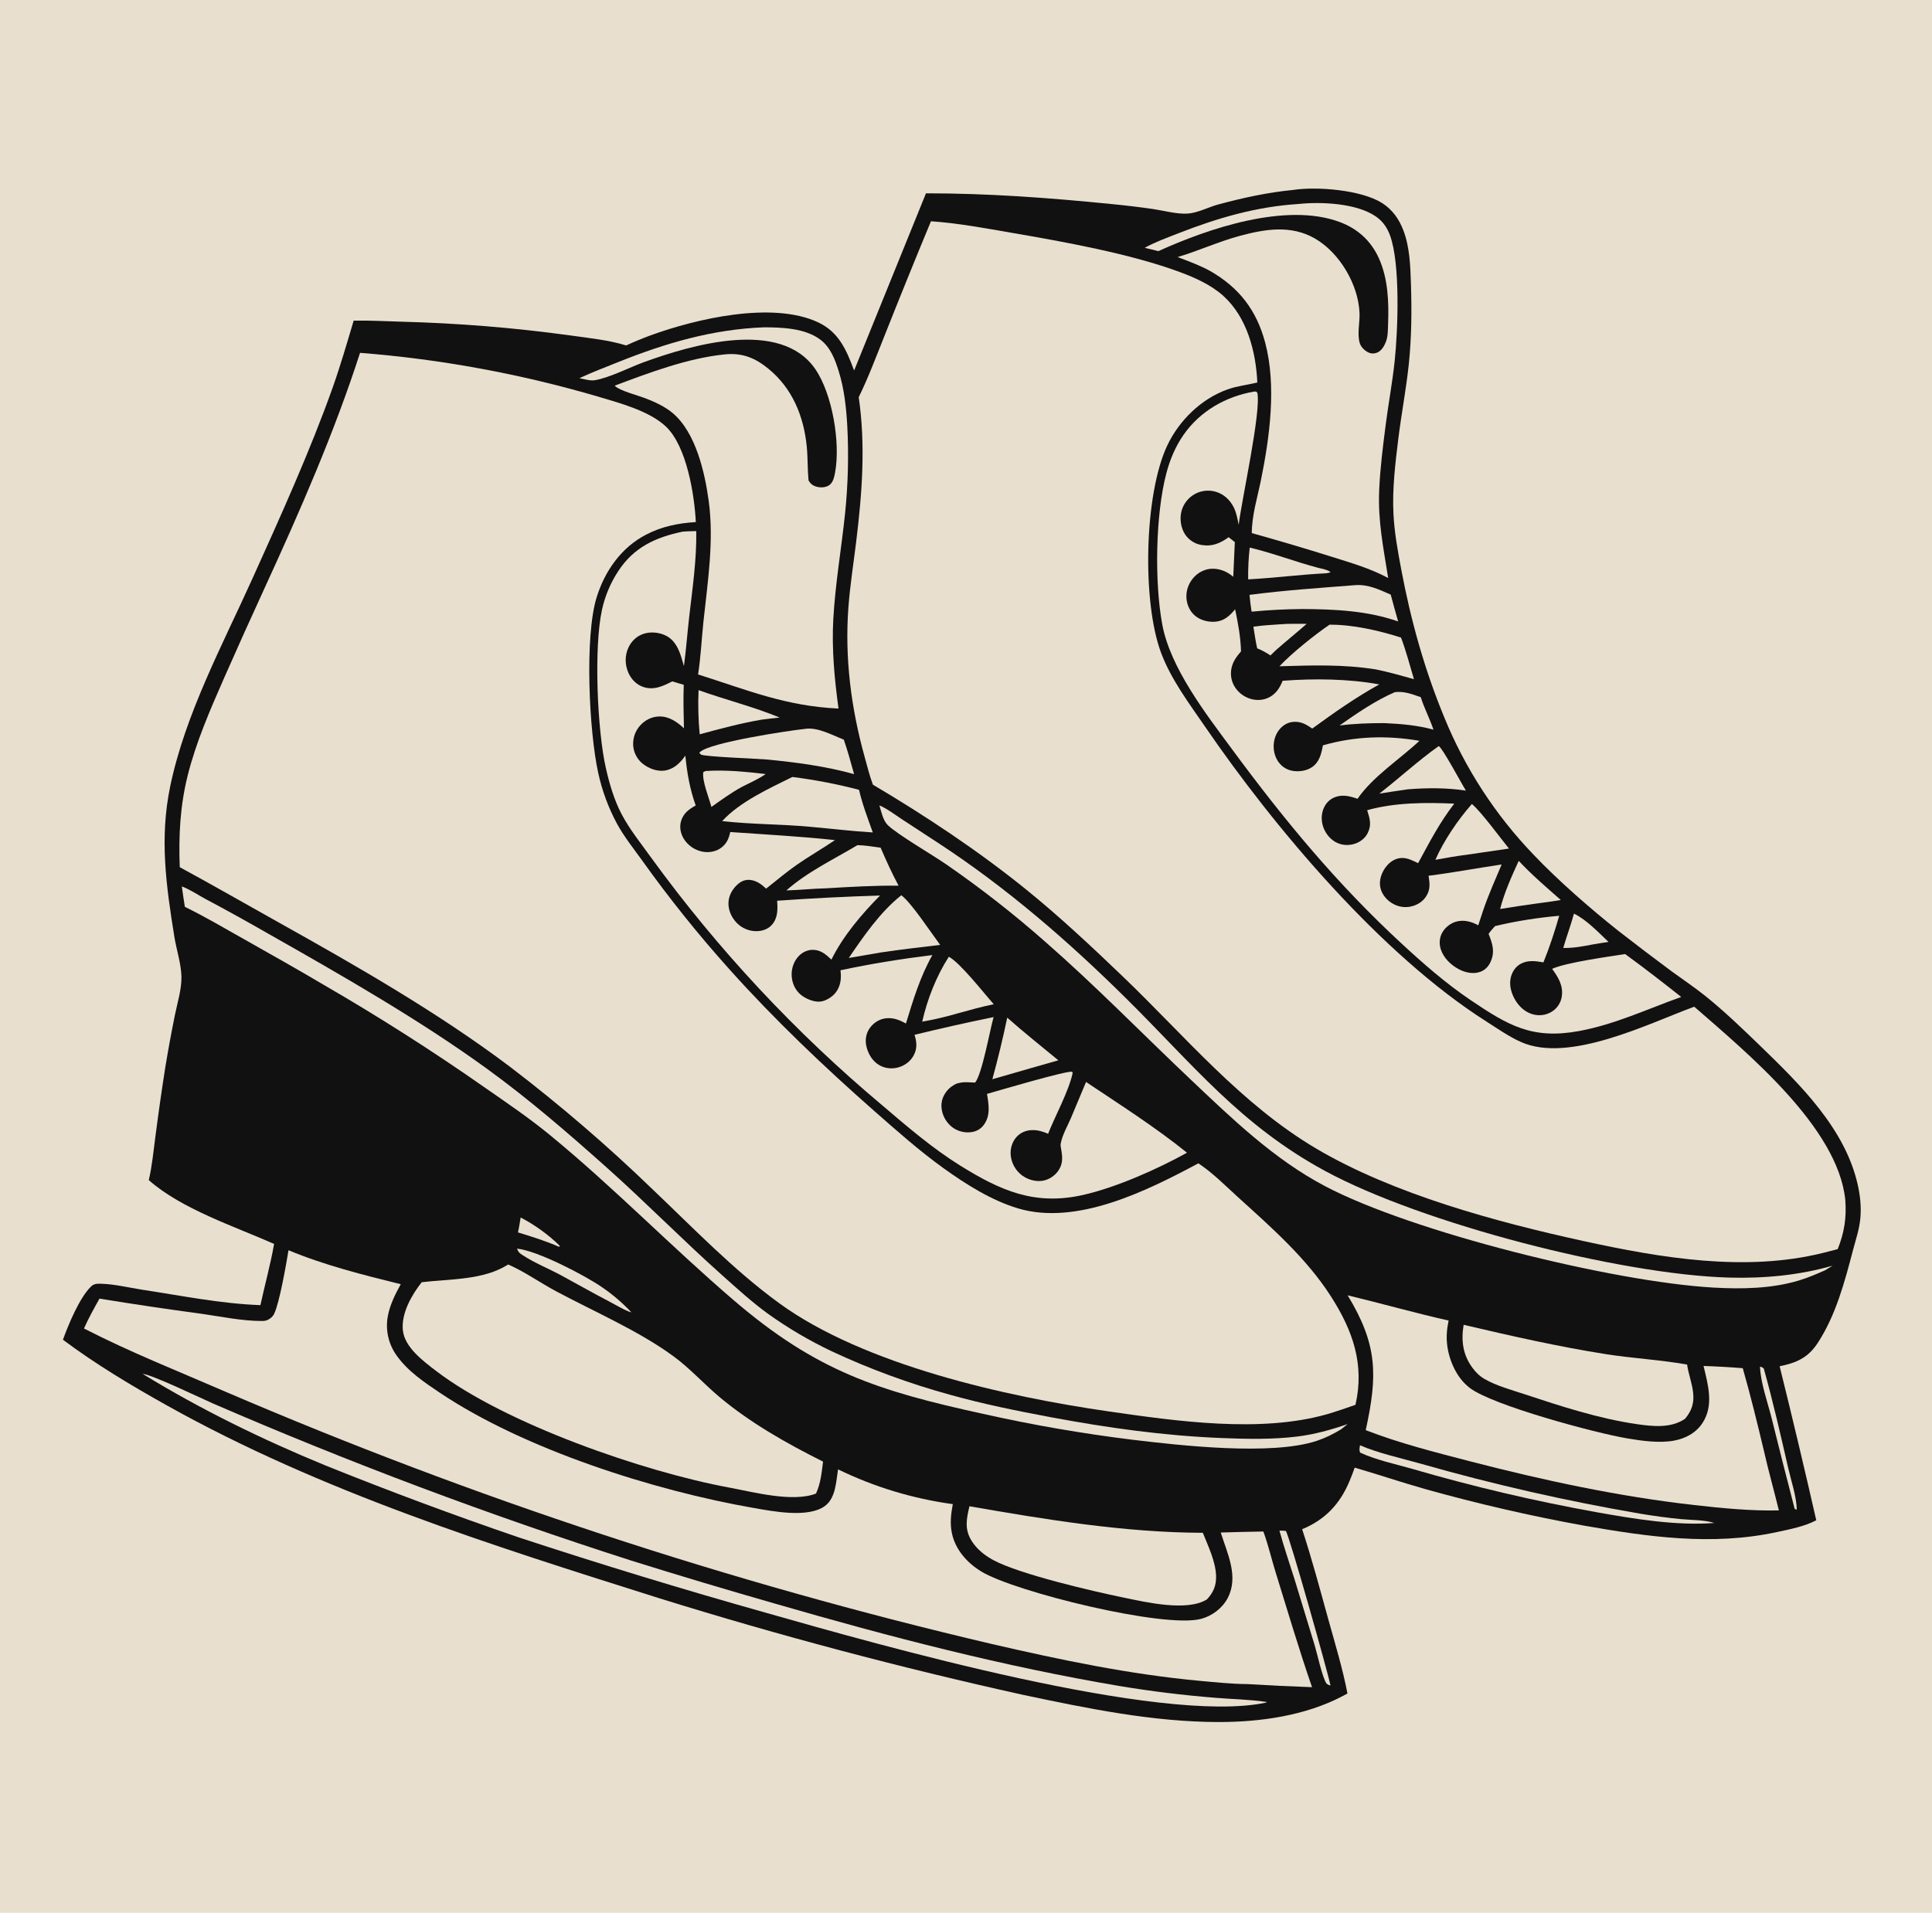
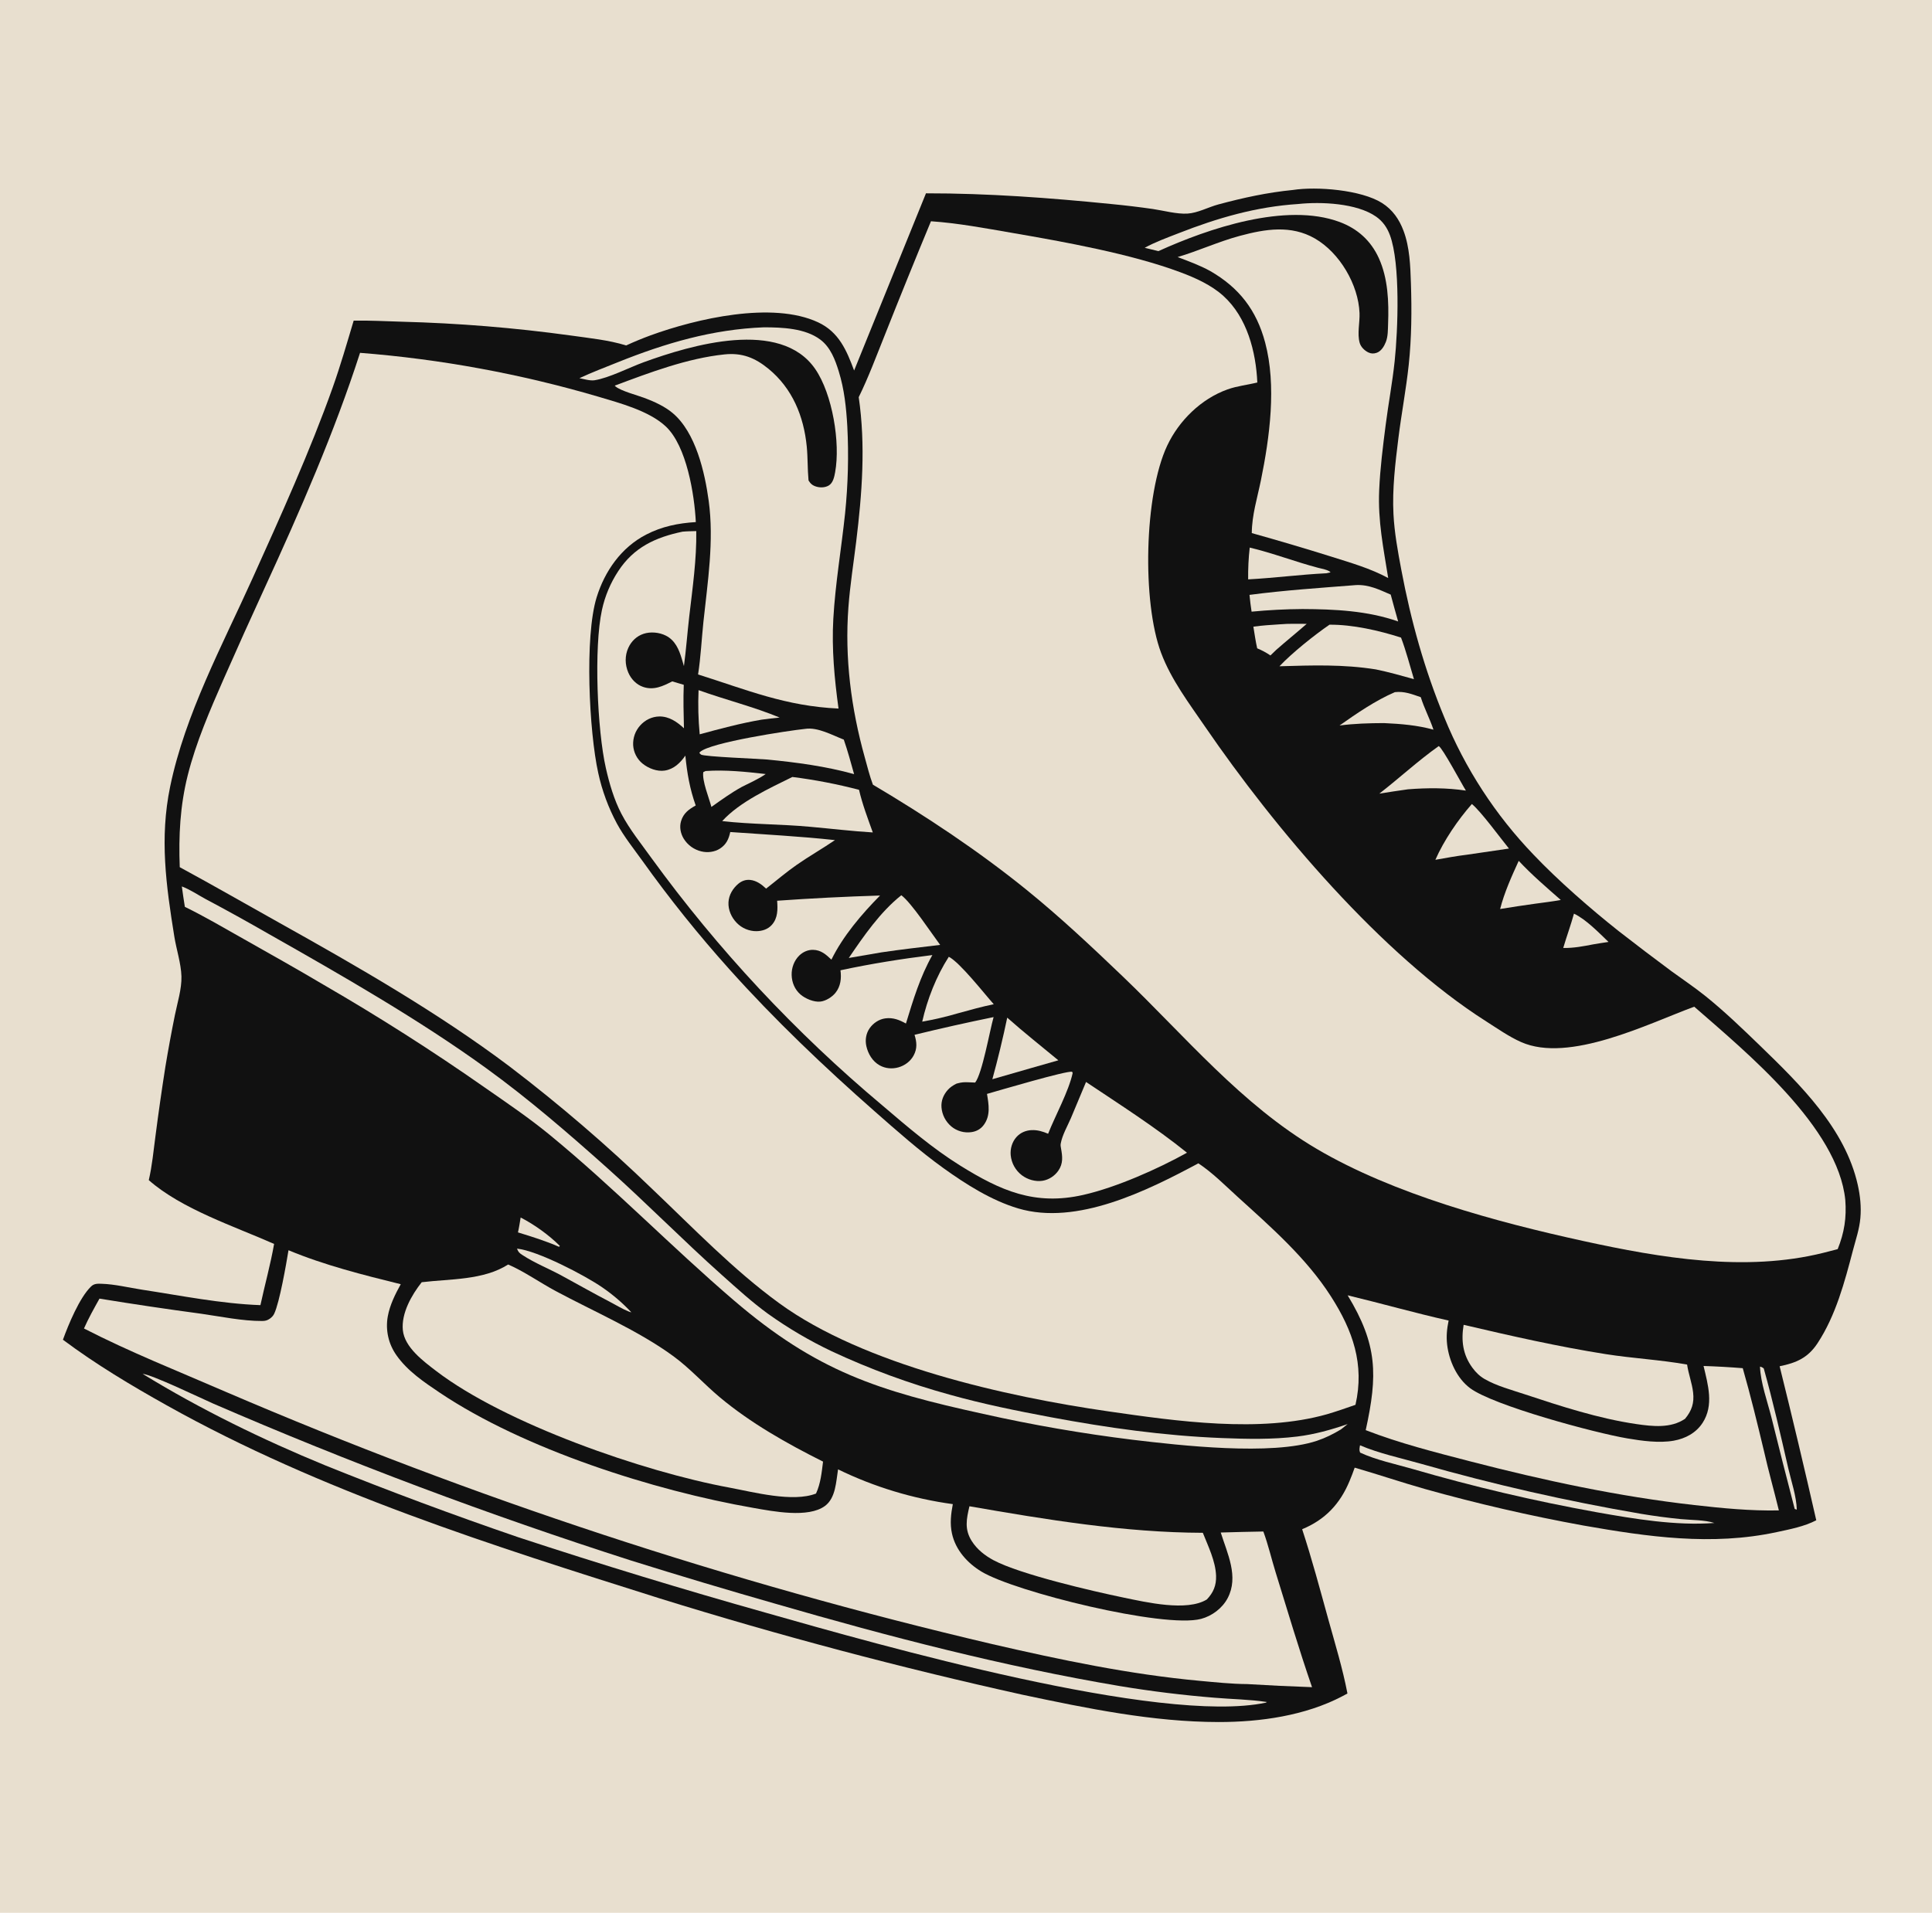
<svg xmlns="http://www.w3.org/2000/svg" width="103" height="102" viewBox="0 0 103 102" fill="none">
  <g clip-path="url(#clip0_533_251)">
    <path d="M0 0H103V102H0V0Z" fill="#E8DFCF" />
    <path d="M68.929 10.13C70.201 9.932 72.571 10.125 73.678 10.824C74.243 11.181 74.597 11.697 74.826 12.308C75.157 13.191 75.189 14.175 75.22 15.106C75.268 16.547 75.256 18.02 75.103 19.455C74.963 20.765 74.713 22.066 74.551 23.373C74.386 24.7 74.221 26.074 74.289 27.411C74.34 28.41 74.523 29.406 74.708 30.388C75.218 33.093 75.948 35.721 77.005 38.269C77.143 38.607 77.288 38.942 77.442 39.273C77.596 39.604 77.758 39.932 77.927 40.255C78.097 40.579 78.273 40.899 78.458 41.214C78.643 41.529 78.835 41.84 79.034 42.147C79.234 42.453 79.44 42.755 79.654 43.052C79.868 43.349 80.088 43.641 80.316 43.927C80.544 44.214 80.778 44.495 81.019 44.77C81.26 45.046 81.507 45.316 81.761 45.58C83.08 46.966 84.79 48.458 86.299 49.654C87.226 50.376 88.161 51.086 89.105 51.786C89.708 52.226 90.335 52.645 90.917 53.112C91.938 53.933 92.891 54.851 93.831 55.761C95.969 57.831 98.373 60.184 99.042 63.182C99.172 63.766 99.235 64.357 99.181 64.954C99.128 65.55 98.938 66.094 98.787 66.668C98.343 68.359 97.873 70.147 96.895 71.632C96.383 72.409 95.763 72.677 94.877 72.856C95.555 75.587 96.206 78.325 96.83 81.069C96.196 81.401 95.422 81.55 94.723 81.7C91.26 82.445 87.85 81.951 84.416 81.349C81.567 80.831 78.748 80.181 75.96 79.399C74.707 79.044 73.474 78.624 72.222 78.263C72.139 78.502 72.048 78.738 71.95 78.972C71.444 80.192 70.653 81.037 69.421 81.546C69.941 83.129 70.37 84.742 70.814 86.346C71.177 87.656 71.581 88.971 71.836 90.306C71.748 90.356 71.657 90.403 71.568 90.45C69.591 91.489 67.189 91.83 64.969 91.828C61.455 91.825 57.936 91.096 54.512 90.372C47.998 88.929 41.556 87.219 35.187 85.24C26.207 82.406 17.139 79.555 8.896 74.944C6.981 73.873 5.114 72.755 3.355 71.442C3.642 70.649 4.237 69.198 4.855 68.602C5.022 68.44 5.203 68.451 5.425 68.458C6.13 68.48 6.874 68.666 7.574 68.773C9.65 69.089 11.786 69.522 13.884 69.597C14.119 68.507 14.421 67.432 14.613 66.333C12.495 65.394 9.682 64.474 7.932 62.931C8.11 62.171 8.183 61.371 8.286 60.599C8.446 59.358 8.623 58.121 8.817 56.885C8.969 55.966 9.138 55.05 9.323 54.136C9.455 53.484 9.692 52.73 9.673 52.065C9.653 51.377 9.403 50.625 9.293 49.939C8.854 47.21 8.503 44.698 9.071 41.948C9.868 38.092 11.855 34.407 13.468 30.831C14.94 27.57 16.545 24.021 17.737 20.664C18.153 19.491 18.499 18.291 18.855 17.099C19.703 17.082 20.563 17.131 21.412 17.155C22.92 17.194 24.425 17.275 25.929 17.397C27.433 17.52 28.931 17.684 30.425 17.89C31.402 18.029 32.44 18.129 33.382 18.421C33.807 18.225 34.239 18.047 34.678 17.885C37.13 16.991 41.18 16.052 43.611 17.186C44.722 17.703 45.134 18.68 45.535 19.758L49.366 10.309C52.684 10.306 55.957 10.55 59.255 10.881C59.993 10.952 60.729 11.04 61.462 11.145C62.036 11.23 62.735 11.425 63.309 11.39C63.858 11.356 64.415 11.047 64.949 10.903C66.271 10.547 67.566 10.264 68.929 10.13Z" fill="#111111" />
    <path d="M19.195 18.815C20.27 18.899 21.342 19.011 22.411 19.151C23.48 19.291 24.544 19.458 25.604 19.654C26.664 19.849 27.718 20.071 28.767 20.321C29.815 20.571 30.856 20.848 31.89 21.151C33.045 21.496 34.601 21.906 35.492 22.738C36.608 23.78 37.024 26.381 37.096 27.84C36.156 27.898 35.291 28.072 34.451 28.506C33.121 29.191 32.24 30.456 31.808 31.855C31.158 33.955 31.407 39.026 31.894 41.22C31.945 41.455 32.004 41.688 32.071 41.919C32.139 42.149 32.214 42.377 32.297 42.603C32.38 42.829 32.471 43.051 32.57 43.27C32.669 43.49 32.775 43.705 32.889 43.917C33.267 44.614 33.789 45.264 34.252 45.909C35.692 47.925 37.241 49.856 38.898 51.701C41.287 54.368 43.944 56.899 46.636 59.267C47.817 60.306 49.016 61.37 50.294 62.289C51.491 63.15 52.856 64.015 54.277 64.438C57.413 65.373 61.166 63.491 63.888 62.035C64.641 62.532 65.316 63.217 65.982 63.822C67.773 65.448 69.64 67.078 70.954 69.128C72.125 70.954 72.755 72.753 72.264 74.912C71.761 75.089 71.26 75.263 70.748 75.414C67.183 76.426 62.722 75.785 59.106 75.264C53.608 74.473 46.057 72.777 41.555 69.504C39.102 67.72 36.964 65.486 34.774 63.406C33.571 62.243 32.334 61.115 31.063 60.024C29.793 58.932 28.491 57.879 27.158 56.863C23.353 54 19.048 51.531 14.888 49.207C13.119 48.219 11.367 47.21 9.583 46.243C9.519 44.568 9.6 42.972 10.01 41.337C10.454 39.572 11.198 37.865 11.927 36.2C12.647 34.567 13.379 32.94 14.125 31.318C15.994 27.247 17.819 23.079 19.195 18.815Z" fill="#E8DFCF" />
    <path d="M49.632 11.799C51.074 11.897 52.533 12.173 53.956 12.418C56.747 12.898 60.31 13.539 62.936 14.521C63.735 14.819 64.585 15.204 65.222 15.781C66.488 16.927 66.958 18.762 67.031 20.395C66.499 20.531 65.965 20.578 65.441 20.766C64.033 21.269 62.855 22.43 62.227 23.762C60.996 26.378 60.884 32.101 61.901 34.814C62.438 36.245 63.388 37.498 64.247 38.752C67.969 44.185 73.653 50.918 79.235 54.467C79.833 54.847 80.439 55.276 81.087 55.565C83.655 56.712 87.872 54.586 90.324 53.682C93.123 56.13 97.99 60.119 98.377 63.987C98.45 64.93 98.326 65.731 97.972 66.61L97.21 66.807C93.05 67.846 88.537 67.079 84.425 66.18C79.784 65.165 74.301 63.683 70.199 61.265C66.172 58.892 63.19 55.263 59.861 52.073C58.207 50.488 56.506 48.89 54.723 47.447C52.174 45.383 49.361 43.516 46.537 41.843C46.361 41.374 46.239 40.876 46.105 40.394C45.375 37.781 45.027 35.082 45.232 32.371C45.319 31.208 45.503 30.048 45.645 28.89C45.959 26.327 46.156 23.746 45.781 21.179C46.305 20.114 46.722 18.982 47.165 17.882C47.971 15.848 48.793 13.82 49.632 11.799Z" fill="#E8DFCF" />
    <path d="M15.381 66.669C17.284 67.463 19.365 67.988 21.365 68.481C21.069 69.016 20.782 69.592 20.674 70.197C20.665 70.242 20.658 70.287 20.652 70.333C20.647 70.378 20.642 70.424 20.638 70.469C20.635 70.514 20.632 70.56 20.631 70.606C20.63 70.651 20.63 70.697 20.63 70.743C20.631 70.788 20.634 70.834 20.637 70.88C20.64 70.925 20.645 70.971 20.65 71.016C20.656 71.061 20.662 71.107 20.67 71.152C20.678 71.197 20.687 71.241 20.697 71.286C20.707 71.331 20.718 71.375 20.73 71.419C20.743 71.463 20.756 71.507 20.77 71.55C20.785 71.593 20.801 71.636 20.817 71.679C20.834 71.722 20.852 71.764 20.87 71.805C20.889 71.847 20.909 71.888 20.93 71.929C20.95 71.97 20.972 72.01 20.995 72.05C21.018 72.09 21.042 72.129 21.067 72.167C21.091 72.206 21.117 72.244 21.144 72.281C21.734 73.115 22.602 73.7 23.441 74.263C27.928 77.277 34.85 79.484 40.173 80.411C41.199 80.59 43.087 80.965 43.98 80.306C44.559 79.879 44.573 79.002 44.679 78.354C44.92 78.472 45.162 78.584 45.407 78.691C45.652 78.798 45.899 78.901 46.148 78.999C46.397 79.096 46.648 79.189 46.9 79.276C47.153 79.364 47.407 79.447 47.663 79.524C47.919 79.602 48.177 79.674 48.436 79.742C48.695 79.809 48.955 79.871 49.216 79.928C49.478 79.985 49.74 80.037 50.004 80.084C50.267 80.13 50.532 80.172 50.797 80.208C50.697 80.731 50.636 81.254 50.753 81.781C50.945 82.653 51.572 83.351 52.324 83.806C54.106 84.886 62.061 86.852 64.033 86.327C64.618 86.172 65.166 85.758 65.448 85.224C66.055 84.077 65.433 82.844 65.081 81.722C65.838 81.699 66.595 81.681 67.352 81.668C67.613 82.375 67.784 83.124 68.007 83.844C68.639 85.885 69.251 87.951 69.948 89.969C68.795 89.929 67.642 89.874 66.49 89.804C65.654 89.799 64.795 89.707 63.962 89.631C60.228 89.288 56.541 88.513 52.894 87.671C51.146 87.261 49.403 86.832 47.665 86.384C45.927 85.936 44.194 85.468 42.466 84.982C40.738 84.496 39.016 83.991 37.299 83.467C35.582 82.944 33.872 82.401 32.167 81.84C30.463 81.279 28.765 80.699 27.073 80.101C25.381 79.503 23.697 78.886 22.019 78.251C20.341 77.616 18.67 76.963 17.007 76.291C15.344 75.619 13.688 74.93 12.04 74.222C9.514 73.125 6.926 72.102 4.477 70.842C4.718 70.295 5.013 69.771 5.304 69.249C7.106 69.544 8.913 69.812 10.723 70.055C11.77 70.204 12.92 70.446 13.974 70.442C14.136 70.442 14.25 70.414 14.382 70.321C14.482 70.251 14.566 70.166 14.618 70.055C14.905 69.45 15.258 67.42 15.381 66.669Z" fill="#E8DFCF" />
    <path d="M36.389 28.351C36.631 28.328 36.877 28.328 37.12 28.32C37.143 29.829 36.921 31.361 36.747 32.858C36.644 33.745 36.581 34.636 36.462 35.52C36.425 35.391 36.388 35.263 36.349 35.134C36.198 34.633 35.996 34.146 35.498 33.895C35.15 33.719 34.684 33.674 34.312 33.797C33.942 33.918 33.657 34.195 33.498 34.544C33.306 34.963 33.315 35.444 33.496 35.865C33.647 36.214 33.922 36.505 34.289 36.631C34.853 36.824 35.345 36.589 35.837 36.335L36.453 36.517C36.422 37.289 36.445 38.063 36.463 38.835C36.097 38.495 35.67 38.197 35.148 38.206C34.758 38.212 34.391 38.394 34.134 38.681C34.101 38.716 34.071 38.753 34.042 38.792C34.013 38.831 33.986 38.871 33.962 38.912C33.937 38.953 33.914 38.995 33.893 39.039C33.873 39.082 33.854 39.127 33.838 39.172C33.822 39.217 33.808 39.263 33.797 39.31C33.785 39.356 33.776 39.404 33.769 39.451C33.762 39.499 33.757 39.546 33.755 39.594C33.753 39.642 33.753 39.69 33.755 39.738C33.758 39.785 33.763 39.833 33.771 39.879C33.779 39.926 33.788 39.972 33.801 40.018C33.813 40.064 33.828 40.109 33.845 40.153C33.862 40.197 33.882 40.24 33.904 40.283C33.925 40.325 33.949 40.366 33.975 40.406C34.001 40.446 34.029 40.484 34.059 40.521C34.089 40.558 34.121 40.593 34.154 40.627C34.188 40.66 34.223 40.692 34.26 40.722C34.571 40.974 35.035 41.154 35.44 41.091C35.926 41.016 36.272 40.677 36.538 40.293C36.63 41.234 36.774 42.061 37.09 42.953C36.722 43.156 36.436 43.364 36.309 43.787C36.214 44.101 36.282 44.445 36.45 44.722C36.476 44.764 36.504 44.805 36.534 44.844C36.564 44.884 36.595 44.922 36.629 44.958C36.663 44.994 36.699 45.029 36.736 45.062C36.773 45.095 36.812 45.126 36.852 45.155C36.892 45.184 36.934 45.211 36.977 45.236C37.02 45.261 37.064 45.284 37.109 45.304C37.154 45.325 37.201 45.343 37.248 45.36C37.295 45.376 37.343 45.39 37.391 45.401C37.723 45.482 38.101 45.436 38.389 45.248C38.724 45.029 38.85 44.742 38.932 44.368C40.798 44.502 42.653 44.596 44.514 44.799C43.848 45.254 43.143 45.653 42.48 46.115C41.91 46.511 41.389 46.961 40.843 47.386C40.605 47.161 40.33 46.956 39.991 46.922C39.754 46.899 39.541 46.977 39.361 47.128C39.067 47.376 38.856 47.728 38.837 48.115C38.816 48.522 38.995 48.925 39.279 49.214C39.313 49.249 39.349 49.282 39.386 49.313C39.423 49.345 39.462 49.374 39.502 49.402C39.542 49.429 39.584 49.455 39.627 49.478C39.669 49.502 39.713 49.523 39.758 49.541C39.803 49.56 39.849 49.577 39.896 49.591C39.942 49.606 39.99 49.618 40.038 49.627C40.085 49.637 40.134 49.644 40.182 49.649C40.231 49.653 40.28 49.656 40.329 49.655C40.637 49.652 40.94 49.553 41.148 49.32C41.474 48.955 41.465 48.485 41.431 48.032C43.258 47.902 45.087 47.81 46.918 47.754C45.937 48.747 44.939 49.919 44.325 51.173C44.035 50.899 43.773 50.659 43.345 50.65C43.071 50.645 42.811 50.762 42.616 50.949C42.337 51.218 42.194 51.614 42.205 51.996C42.216 52.391 42.37 52.763 42.671 53.027C42.93 53.253 43.392 53.451 43.744 53.409C44.035 53.373 44.359 53.167 44.54 52.944C44.82 52.598 44.865 52.166 44.808 51.741C46.42 51.394 48.071 51.131 49.707 50.929C49.048 52.101 48.689 53.306 48.298 54.58C47.947 54.386 47.617 54.252 47.207 54.304C46.868 54.347 46.56 54.552 46.366 54.827C46.169 55.105 46.114 55.455 46.187 55.784C46.279 56.197 46.514 56.595 46.893 56.808C47.203 56.982 47.564 57.013 47.904 56.915C48.241 56.818 48.542 56.593 48.708 56.284C48.908 55.913 48.878 55.572 48.756 55.182C50.155 54.84 51.56 54.525 52.971 54.237C52.76 54.986 52.369 57.236 51.989 57.728L51.635 57.713C51.419 57.702 51.264 57.711 51.053 57.769C51.032 57.774 51.012 57.78 50.991 57.786C50.819 57.871 50.657 57.975 50.529 58.119C50.295 58.383 50.167 58.698 50.193 59.051C50.197 59.1 50.203 59.148 50.212 59.197C50.221 59.245 50.232 59.292 50.245 59.339C50.258 59.386 50.274 59.433 50.292 59.478C50.31 59.524 50.331 59.568 50.353 59.612C50.375 59.655 50.4 59.698 50.427 59.739C50.453 59.78 50.482 59.82 50.513 59.858C50.543 59.897 50.576 59.933 50.61 59.968C50.644 60.004 50.68 60.037 50.718 60.069C50.754 60.099 50.792 60.127 50.831 60.154C50.871 60.18 50.912 60.204 50.953 60.226C50.995 60.248 51.038 60.268 51.083 60.286C51.127 60.304 51.171 60.319 51.217 60.332C51.263 60.345 51.309 60.356 51.356 60.364C51.403 60.372 51.45 60.378 51.497 60.381C51.544 60.385 51.592 60.385 51.639 60.384C51.687 60.382 51.734 60.378 51.781 60.372C52.057 60.335 52.286 60.208 52.45 59.984C52.818 59.484 52.713 58.897 52.619 58.333C53.264 58.15 56.862 57.084 57.157 57.152L57.187 57.22C56.967 58.216 56.267 59.473 55.878 60.458C55.595 60.335 55.31 60.25 54.998 60.264C54.686 60.277 54.395 60.402 54.188 60.635C53.955 60.896 53.852 61.258 53.883 61.602C53.888 61.654 53.896 61.706 53.906 61.757C53.916 61.809 53.929 61.859 53.945 61.909C53.961 61.959 53.979 62.008 53.999 62.057C54.02 62.105 54.043 62.152 54.068 62.198C54.094 62.244 54.122 62.288 54.152 62.331C54.182 62.374 54.214 62.416 54.248 62.455C54.283 62.495 54.319 62.533 54.358 62.569C54.396 62.605 54.436 62.639 54.478 62.671C54.78 62.9 55.202 63.026 55.582 62.965C55.92 62.91 56.229 62.706 56.422 62.428C56.689 62.042 56.644 61.668 56.565 61.235C56.547 61.142 56.533 61.071 56.551 60.976C56.633 60.526 56.909 60.05 57.091 59.629L57.9 57.696C59.711 58.908 61.587 60.102 63.282 61.469C61.709 62.344 59.502 63.322 57.751 63.719C55.166 64.305 53.345 63.494 51.191 62.155C49.717 61.239 48.349 60.062 47.032 58.939C46.454 58.454 45.884 57.961 45.321 57.459C44.759 56.958 44.204 56.448 43.657 55.929C43.111 55.411 42.572 54.884 42.042 54.349C41.511 53.815 40.989 53.272 40.475 52.721C39.962 52.171 39.456 51.613 38.96 51.047C38.463 50.481 37.976 49.908 37.497 49.327C37.018 48.746 36.548 48.159 36.087 47.564C35.627 46.969 35.175 46.367 34.733 45.759C34.184 44.991 33.569 44.237 33.131 43.4C32.739 42.65 32.487 41.785 32.301 40.963C31.838 38.922 31.655 34.52 32.092 32.522C32.132 32.339 32.18 32.158 32.236 31.979C32.293 31.8 32.357 31.624 32.43 31.451C32.502 31.278 32.583 31.109 32.671 30.943C32.759 30.778 32.855 30.616 32.958 30.459C33.786 29.19 34.937 28.655 36.389 28.351Z" fill="#E8DFCF" />
-     <path d="M66.851 20.882L66.966 20.879L67.031 20.942C67.248 21.928 66.202 26.624 66.037 27.987C65.975 27.669 65.916 27.334 65.768 27.043C65.569 26.652 65.242 26.346 64.812 26.221C64.765 26.207 64.717 26.196 64.668 26.187C64.62 26.178 64.571 26.172 64.522 26.168C64.473 26.164 64.423 26.163 64.374 26.164C64.325 26.165 64.276 26.168 64.227 26.174C64.178 26.18 64.129 26.189 64.081 26.2C64.033 26.21 63.986 26.224 63.939 26.239C63.892 26.255 63.846 26.273 63.802 26.293C63.757 26.314 63.713 26.336 63.671 26.361C63.628 26.386 63.587 26.413 63.547 26.441C63.507 26.47 63.469 26.501 63.432 26.534C63.395 26.566 63.36 26.601 63.327 26.637C63.294 26.673 63.262 26.711 63.233 26.75C63.203 26.789 63.176 26.83 63.151 26.872C63.125 26.914 63.102 26.957 63.081 27.001C63.06 27.046 63.041 27.091 63.025 27.137C63.009 27.183 62.995 27.23 62.983 27.278C62.884 27.677 62.955 28.158 63.185 28.504C63.21 28.541 63.236 28.576 63.265 28.61C63.293 28.644 63.324 28.677 63.355 28.708C63.387 28.739 63.421 28.768 63.456 28.796C63.49 28.823 63.527 28.849 63.564 28.873C63.602 28.897 63.64 28.919 63.68 28.939C63.72 28.959 63.761 28.977 63.802 28.993C63.844 29.009 63.886 29.022 63.93 29.034C63.973 29.046 64.016 29.055 64.06 29.062C64.632 29.157 65.051 28.972 65.502 28.647L65.832 28.908L65.748 30.757C65.446 30.494 65.058 30.326 64.652 30.327C64.288 30.328 63.944 30.484 63.691 30.74C63.656 30.775 63.623 30.811 63.591 30.85C63.56 30.888 63.53 30.928 63.503 30.969C63.475 31.01 63.45 31.052 63.426 31.096C63.403 31.139 63.382 31.184 63.363 31.23C63.344 31.275 63.328 31.322 63.313 31.369C63.299 31.416 63.287 31.464 63.277 31.512C63.268 31.561 63.261 31.609 63.256 31.658C63.251 31.707 63.248 31.757 63.249 31.806C63.252 32.185 63.404 32.567 63.694 32.819C63.983 33.071 64.405 33.183 64.785 33.153C65.266 33.116 65.559 32.837 65.848 32.49C66.004 33.244 66.141 33.962 66.162 34.737C66.014 34.908 65.872 35.082 65.772 35.286C65.601 35.637 65.573 36.044 65.718 36.408C65.862 36.773 66.167 37.069 66.531 37.218C66.859 37.353 67.238 37.367 67.568 37.229C67.989 37.054 68.221 36.71 68.38 36.303C70.048 36.175 71.888 36.195 73.534 36.496C72.268 37.196 71.124 38.003 69.959 38.852C69.791 38.739 69.608 38.613 69.414 38.55C69.138 38.461 68.826 38.467 68.566 38.604C68.257 38.767 68.042 39.073 67.953 39.404C67.851 39.785 67.899 40.215 68.107 40.554C68.271 40.822 68.525 41.016 68.833 41.089C69.186 41.174 69.633 41.12 69.936 40.916C70.344 40.644 70.445 40.192 70.528 39.746C72.227 39.257 73.933 39.204 75.674 39.504C74.606 40.506 73.208 41.391 72.374 42.593C72.052 42.49 71.744 42.391 71.4 42.448C71.097 42.498 70.838 42.655 70.669 42.913C70.461 43.23 70.417 43.634 70.513 43.995C70.612 44.364 70.858 44.708 71.194 44.899C71.501 45.074 71.863 45.102 72.2 45.002C72.499 44.913 72.768 44.712 72.91 44.435C73.137 43.992 73.028 43.649 72.887 43.204C74.356 42.791 76.016 42.785 77.53 42.854C76.73 43.893 76.224 44.891 75.603 46.029C75.329 45.898 75.049 45.746 74.735 45.752C74.434 45.758 74.166 45.912 73.968 46.13C73.719 46.403 73.546 46.799 73.569 47.171C73.591 47.523 73.783 47.833 74.055 48.053C74.35 48.292 74.727 48.412 75.107 48.36C75.449 48.313 75.783 48.141 75.988 47.861C76.266 47.482 76.232 47.132 76.159 46.7C77.46 46.535 78.759 46.291 80.057 46.098C79.723 46.891 79.368 47.683 79.088 48.497L78.809 49.342C78.456 49.147 78.057 49.037 77.654 49.14C77.335 49.222 77.04 49.457 76.883 49.743C76.737 50.012 76.72 50.329 76.812 50.619C76.959 51.084 77.355 51.465 77.783 51.688C78.126 51.867 78.542 51.957 78.917 51.823C79.177 51.73 79.361 51.53 79.47 51.283C79.711 50.739 79.566 50.318 79.361 49.799C79.46 49.651 79.584 49.52 79.702 49.386C80.796 49.119 82.002 48.933 83.126 48.834C82.887 49.669 82.61 50.514 82.284 51.319C81.866 51.245 81.442 51.184 81.054 51.406C80.786 51.558 80.613 51.835 80.543 52.128C80.44 52.554 80.587 53.026 80.818 53.387C81.05 53.75 81.408 54.042 81.844 54.117C81.885 54.124 81.927 54.13 81.969 54.133C82.011 54.136 82.053 54.137 82.095 54.136C82.137 54.135 82.179 54.132 82.22 54.127C82.262 54.122 82.303 54.115 82.344 54.106C82.385 54.097 82.426 54.085 82.466 54.072C82.505 54.059 82.544 54.044 82.583 54.026C82.621 54.009 82.658 53.99 82.695 53.969C82.731 53.948 82.766 53.926 82.8 53.901C82.832 53.878 82.862 53.854 82.89 53.828C82.919 53.803 82.946 53.776 82.972 53.747C82.998 53.719 83.023 53.689 83.046 53.659C83.069 53.628 83.091 53.596 83.11 53.563C83.13 53.53 83.148 53.496 83.165 53.461C83.181 53.427 83.196 53.391 83.209 53.355C83.222 53.319 83.233 53.282 83.242 53.245C83.251 53.208 83.258 53.17 83.264 53.132C83.35 52.563 83.07 52.103 82.747 51.664C83.461 51.332 85.764 51.01 86.641 50.876C87.653 51.613 88.65 52.386 89.631 53.163C87.817 53.809 86.107 54.623 84.196 54.978C81.686 55.444 80.405 54.684 78.389 53.322C77.065 52.427 75.873 51.38 74.704 50.299C71.269 47.123 68.482 43.746 65.72 40.002C64.31 38.092 62.397 35.636 61.963 33.301C61.545 31.047 61.6 27.438 62.182 25.235C62.376 24.5 62.669 23.801 63.108 23.174C63.985 21.922 65.347 21.143 66.851 20.882Z" fill="#E8DFCF" />
    <path d="M40.73 17.454C41.703 17.457 42.922 17.501 43.732 18.109C44.277 18.518 44.524 19.181 44.717 19.806C45.014 20.765 45.114 21.733 45.172 22.729C45.212 23.503 45.222 24.279 45.202 25.054C45.182 25.83 45.133 26.603 45.054 27.375C44.857 29.253 44.533 31.115 44.426 33.003C44.336 34.602 44.487 36.202 44.704 37.784C41.885 37.657 39.833 36.792 37.216 35.965C37.36 35.049 37.404 34.087 37.501 33.163C37.727 31.03 38.075 28.846 37.782 26.704C37.576 25.197 37.096 23.061 35.857 22.023C35.443 21.675 34.898 21.426 34.395 21.234C34.004 21.084 33.099 20.851 32.814 20.606C32.799 20.594 32.788 20.578 32.774 20.564C34.635 19.868 36.636 19.106 38.623 18.899C39.564 18.801 40.25 19.078 40.965 19.662C42.246 20.71 42.852 22.199 43.01 23.81C43.069 24.411 43.048 25.017 43.105 25.62C43.21 25.795 43.322 25.892 43.523 25.95C43.735 26.013 43.992 26.004 44.185 25.888C44.414 25.751 44.479 25.425 44.523 25.184C44.81 23.613 44.381 21.015 43.463 19.679C41.61 16.981 36.856 18.392 34.315 19.317C33.551 19.596 32.463 20.158 31.696 20.277C31.457 20.314 31.128 20.212 30.89 20.167C31.555 19.857 32.246 19.593 32.928 19.32C35.474 18.298 37.972 17.562 40.73 17.454Z" fill="#E8DFCF" />
    <path d="M27.09 67.43C27.895 67.769 28.828 68.419 29.622 68.844C31.666 69.939 34.053 70.965 35.904 72.323C36.795 72.977 37.529 73.802 38.373 74.509C40.023 75.89 41.957 76.979 43.879 77.941C43.806 78.523 43.751 79.105 43.504 79.644C42.272 80.127 40.165 79.566 38.897 79.329C34.328 78.49 26.93 75.921 23.251 73.107C22.572 72.587 21.57 71.849 21.477 70.933C21.387 70.033 21.944 69.057 22.483 68.375C24.004 68.192 25.767 68.274 27.09 67.43Z" fill="#E8DFCF" />
    <path d="M69.219 10.878C70.424 10.751 72.331 10.83 73.362 11.551C73.721 11.802 73.953 12.138 74.103 12.545C74.663 14.062 74.528 17.607 74.353 19.262C74.233 20.395 74.02 21.521 73.875 22.652C73.727 23.806 73.578 24.975 73.528 26.138C73.455 27.795 73.754 29.215 74.008 30.824C73.059 30.31 72.021 30.014 70.995 29.689C69.582 29.246 68.162 28.826 66.736 28.427C66.742 27.466 67.031 26.55 67.222 25.615C67.692 23.311 68.062 20.566 67.448 18.264C66.987 16.538 66.064 15.338 64.508 14.446C63.957 14.144 63.369 13.931 62.782 13.708C63.903 13.375 64.963 12.883 66.099 12.577C67.453 12.213 68.83 11.985 70.103 12.719C71.426 13.482 72.421 15.183 72.48 16.695C72.5 17.2 72.349 17.792 72.488 18.282C72.55 18.501 72.743 18.692 72.947 18.792C73.093 18.863 73.238 18.868 73.394 18.813C73.64 18.727 73.792 18.464 73.882 18.238C74.001 17.941 73.991 17.581 74.003 17.265C74.047 16.105 74 14.846 73.511 13.77C73.089 12.838 72.379 12.194 71.415 11.836C68.553 10.776 64.417 12.183 61.759 13.391L61.027 13.214C61.594 12.902 62.231 12.673 62.833 12.437C64.922 11.619 66.969 11.023 69.219 10.878Z" fill="#E8DFCF" />
    <path d="M71.847 69.073C73.647 69.506 75.42 70.013 77.23 70.419C77.139 70.859 77.099 71.258 77.151 71.708C77.251 72.559 77.67 73.5 78.377 74.026C79.621 74.952 85.012 76.408 86.757 76.703C87.53 76.834 88.45 76.963 89.23 76.825C89.857 76.713 90.422 76.41 90.771 75.872C91.381 74.932 91.057 73.837 90.821 72.841C91.519 72.864 92.215 72.903 92.911 72.959C93.327 74.415 93.688 75.895 94.04 77.368C94.279 78.432 94.579 79.483 94.836 80.543C93.326 80.574 91.823 80.427 90.325 80.257C86.293 79.802 82.306 78.944 78.383 77.928C76.521 77.446 74.602 76.959 72.81 76.263C73.455 73.323 73.442 71.705 71.847 69.073Z" fill="#E8DFCF" />
    <path d="M9.694 47.269C10.124 47.429 10.558 47.724 10.962 47.942C12.097 48.545 13.22 49.167 14.334 49.808C18.195 51.996 22.349 54.372 25.933 56.971C28.199 58.614 30.286 60.42 32.369 62.28C34.453 64.141 36.408 66.136 38.492 67.995C39.29 68.707 40.081 69.431 40.948 70.061C41.482 70.442 42.032 70.8 42.598 71.133C43.164 71.466 43.744 71.774 44.338 72.056C45.353 72.53 46.387 72.961 47.44 73.348C48.492 73.734 49.559 74.077 50.641 74.374C52.391 74.865 54.183 75.229 55.968 75.564C59.028 76.136 62.038 76.562 65.154 76.685C66.478 76.737 67.838 76.766 69.155 76.604C70.092 76.489 70.961 76.244 71.848 75.939L71.49 76.223C71.073 76.474 70.671 76.676 70.207 76.831C67.796 77.637 62.915 77.079 60.369 76.774C57.694 76.444 55.042 75.985 52.413 75.395C46.813 74.17 43.546 73.13 39.134 69.351C35.778 66.477 32.724 63.319 29.293 60.506C28.194 59.605 27.009 58.803 25.842 57.991C23.065 56.047 20.208 54.225 17.272 52.525C15.86 51.688 14.434 50.887 13.005 50.08C11.964 49.493 10.929 48.883 9.855 48.357C9.793 47.996 9.747 47.631 9.694 47.269Z" fill="#E8DFCF" />
    <path d="M51.684 80.322C55.775 81.034 59.963 81.725 64.126 81.737C64.411 82.455 64.804 83.248 64.832 84.029C64.849 84.541 64.691 84.921 64.342 85.29C63.277 85.951 61.093 85.437 59.897 85.191C58.227 84.846 54.384 83.952 52.976 83.203C52.511 82.955 52.09 82.625 51.807 82.178C51.409 81.549 51.524 81 51.684 80.322Z" fill="#E8DFCF" />
    <path d="M78.03 70.646C80.542 71.234 83.068 71.809 85.619 72.211C87.052 72.436 88.52 72.511 89.944 72.766C90.016 73.266 90.206 73.75 90.264 74.252C90.329 74.815 90.194 75.225 89.834 75.658C89.073 76.174 88.106 76.065 87.239 75.939C85.222 75.644 83.207 74.986 81.278 74.347C80.582 74.116 79.787 73.906 79.151 73.539C78.882 73.383 78.681 73.184 78.498 72.936C77.983 72.236 77.891 71.483 78.03 70.646Z" fill="#E8DFCF" />
    <path d="M7.604 73.261C8.1 73.302 10.665 74.537 11.36 74.844C15.001 76.421 18.68 77.908 22.395 79.304C26.111 80.7 29.86 82.003 33.641 83.215C36.207 84.018 38.783 84.789 41.368 85.528C47.405 87.277 53.507 88.867 59.712 89.912C61.385 90.189 63.066 90.396 64.756 90.532C65.673 90.611 66.634 90.621 67.54 90.76L67.484 90.795C61.846 91.986 46.859 87.715 40.848 86.005C36.417 84.758 32.016 83.416 27.645 81.979C24.172 80.791 20.734 79.51 17.331 78.138C14.004 76.772 10.667 75.144 7.604 73.261Z" fill="#E8DFCF" />
-     <path d="M46.883 42.947C47.306 43.13 47.696 43.432 48.079 43.684L49.997 44.938C53.654 47.326 56.955 50.189 60.049 53.252C63.593 56.76 66.129 59.994 70.644 62.442C75.792 65.233 86.349 67.966 92.19 68.128C94.031 68.179 95.932 68.005 97.702 67.491L97.295 67.741C96.838 67.942 96.383 68.137 95.904 68.282C94.451 68.721 92.859 68.746 91.352 68.661C85.999 68.358 75.276 65.704 70.623 63.243C67.907 61.806 65.69 59.661 63.482 57.571C60.899 55.127 58.411 52.569 55.732 50.227C54.053 48.744 52.29 47.366 50.445 46.092C49.753 45.611 47.82 44.485 47.328 43.998C47.072 43.744 46.987 43.285 46.883 42.947Z" fill="#E8DFCF" />
    <path d="M42.243 41.432C43.443 41.583 44.628 41.812 45.797 42.117C45.977 42.894 46.263 43.64 46.531 44.39C45.425 44.323 44.318 44.19 43.214 44.091C41.649 43.944 40.058 43.963 38.502 43.785C39.444 42.754 41.002 42.047 42.243 41.432Z" fill="#E8DFCF" />
    <path d="M70.879 33.312C72.106 33.301 73.526 33.623 74.693 34C74.965 34.718 75.159 35.481 75.381 36.216C74.71 36.029 74.041 35.839 73.358 35.698C71.621 35.419 69.96 35.478 68.211 35.529C68.868 34.828 70.08 33.859 70.879 33.312Z" fill="#E8DFCF" />
    <path d="M42.928 38.867C43.595 38.765 44.377 39.206 44.985 39.44C45.194 40.045 45.362 40.665 45.534 41.281C44.026 40.861 42.455 40.653 40.9 40.502C40.429 40.461 37.545 40.352 37.374 40.239C37.338 40.216 37.314 40.178 37.284 40.148C37.296 40.132 37.304 40.114 37.319 40.1C37.87 39.59 41.998 38.966 42.928 38.867Z" fill="#E8DFCF" />
    <path d="M72.298 31.199C72.985 31.168 73.533 31.445 74.143 31.708C74.267 32.187 74.407 32.663 74.539 33.14C72.911 32.567 71.151 32.485 69.439 32.477C68.532 32.483 67.627 32.53 66.725 32.617C66.676 32.32 66.646 32.021 66.614 31.722C68.492 31.474 70.409 31.349 72.298 31.199Z" fill="#E8DFCF" />
-     <path d="M45.713 45.068C46.126 45.075 46.539 45.148 46.948 45.204C47.243 45.89 47.553 46.568 47.905 47.228C46.616 47.217 45.33 47.292 44.044 47.369C43.339 47.384 42.631 47.463 41.924 47.482C43.036 46.493 44.443 45.829 45.713 45.068Z" fill="#E8DFCF" />
    <path d="M48.052 47.739C48.591 48.14 49.664 49.775 50.122 50.387C49.076 50.511 48.034 50.631 46.992 50.785L45.251 51.084C46.049 49.91 46.928 48.632 48.052 47.739Z" fill="#E8DFCF" />
    <path d="M50.583 51.021C51.178 51.321 52.476 52.989 52.98 53.551C52.337 53.681 51.708 53.86 51.075 54.033C50.447 54.218 49.811 54.367 49.166 54.48C49.435 53.288 49.919 52.051 50.583 51.021Z" fill="#E8DFCF" />
    <path d="M72.505 77.071C73.52 77.506 74.704 77.757 75.768 78.059C77.693 78.609 79.633 79.105 81.586 79.55C83.539 79.994 85.503 80.385 87.478 80.723C88.182 80.841 88.889 80.935 89.6 81.006C90.164 81.061 90.868 81.044 91.398 81.213C89.348 81.369 87.133 80.997 85.12 80.64C81.81 80.043 78.542 79.275 75.315 78.335C74.404 78.072 73.364 77.858 72.51 77.459C72.452 77.313 72.483 77.225 72.505 77.071Z" fill="#E8DFCF" />
    <path d="M78.469 42.874C78.941 43.251 80.019 44.727 80.447 45.25L78.213 45.577C77.647 45.645 77.086 45.752 76.524 45.849C76.975 44.82 77.723 43.722 78.469 42.874Z" fill="#E8DFCF" />
    <path d="M74.365 36.909C74.872 36.851 75.275 37.015 75.745 37.178C75.93 37.769 76.225 38.321 76.422 38.91C75.557 38.67 74.68 38.6 73.787 38.559C72.99 38.562 72.204 38.584 71.414 38.688C72.326 38.044 73.337 37.351 74.365 36.909Z" fill="#E8DFCF" />
    <path d="M53.698 54.267C54.587 55.057 55.509 55.782 56.423 56.541C55.946 56.68 55.468 56.817 54.99 56.95C54.294 57.146 53.599 57.346 52.905 57.55C53.203 56.464 53.467 55.369 53.698 54.267Z" fill="#E8DFCF" />
    <path d="M76.703 39.785C76.903 39.882 77.91 41.774 78.151 42.159C77.136 42.005 76.083 42.009 75.062 42.09C74.552 42.157 74.044 42.243 73.535 42.321C74.606 41.491 75.594 40.571 76.703 39.785Z" fill="#E8DFCF" />
    <path d="M37.242 36.802C38.666 37.313 40.168 37.686 41.565 38.263C41.242 38.292 40.92 38.337 40.598 38.377C39.479 38.569 38.397 38.859 37.303 39.157C37.228 38.374 37.208 37.589 37.242 36.802Z" fill="#E8DFCF" />
    <path d="M80.967 45.905C81.672 46.659 82.436 47.312 83.21 47.991C82.758 48.075 82.295 48.127 81.839 48.191C81.216 48.277 80.595 48.371 79.976 48.473C80.197 47.598 80.592 46.726 80.967 45.905Z" fill="#E8DFCF" />
    <path d="M66.626 29.2C67.856 29.491 69.051 29.957 70.276 30.279C70.428 30.319 70.859 30.396 70.933 30.522L70.705 30.57C69.314 30.638 67.932 30.822 66.542 30.895C66.536 30.334 66.561 29.757 66.626 29.2Z" fill="#E8DFCF" />
    <path d="M37.616 41.115C38.667 41.04 39.775 41.156 40.82 41.276C40.438 41.545 39.966 41.748 39.548 41.962C38.98 42.275 38.455 42.655 37.927 43.03C37.801 42.55 37.422 41.637 37.494 41.174L37.616 41.115Z" fill="#E8DFCF" />
    <path d="M27.562 66.583C28.661 66.693 31.175 68.006 32.105 68.647C32.677 69.041 33.185 69.475 33.659 69.98C33.597 69.965 33.589 69.964 33.519 69.937C33.191 69.807 32.856 69.6 32.541 69.436C31.669 68.981 30.813 68.496 29.949 68.026C29.266 67.654 28.506 67.354 27.859 66.929C27.681 66.812 27.642 66.78 27.562 66.583Z" fill="#E8DFCF" />
    <path d="M68.245 33.291C68.713 33.249 69.194 33.268 69.664 33.267C69.13 33.734 68.578 34.18 68.045 34.648L67.73 34.952C67.499 34.795 67.281 34.68 67.024 34.572C66.937 34.193 66.885 33.802 66.821 33.418C67.294 33.349 67.769 33.322 68.245 33.291Z" fill="#E8DFCF" />
-     <path d="M68.211 81.623C68.327 81.619 68.436 81.625 68.551 81.637C68.741 81.896 70.807 89.23 70.931 89.877C70.897 89.869 70.849 89.859 70.819 89.844C70.814 89.842 70.722 89.781 70.714 89.769C70.482 89.402 70.228 88.192 70.085 87.725L69.019 84.227C68.748 83.359 68.448 82.501 68.211 81.623Z" fill="#E8DFCF" />
    <path d="M83.912 48.721C84.551 49.02 85.243 49.74 85.754 50.229C85.488 50.264 85.222 50.313 84.956 50.355C84.415 50.46 83.894 50.561 83.34 50.551C83.52 49.937 83.742 49.34 83.912 48.721Z" fill="#E8DFCF" />
    <path d="M93.83 72.875C93.918 72.897 93.963 72.917 94.031 72.975C94.524 74.735 94.929 76.52 95.338 78.3C95.496 78.987 95.776 79.801 95.792 80.502L95.68 80.465C95.256 78.838 94.841 77.208 94.438 75.576C94.224 74.73 93.863 73.74 93.83 72.875Z" fill="#E8DFCF" />
    <path d="M27.757 64.924C28.482 65.295 29.273 65.863 29.849 66.441L29.802 66.487C29.089 66.172 28.358 65.947 27.614 65.718C27.675 65.457 27.712 65.188 27.757 64.924Z" fill="#E8DFCF" />
  </g>
  <defs>
    <clipPath id="clip0_533_251">
      <rect width="103" height="102" fill="white" />
    </clipPath>
  </defs>
</svg>